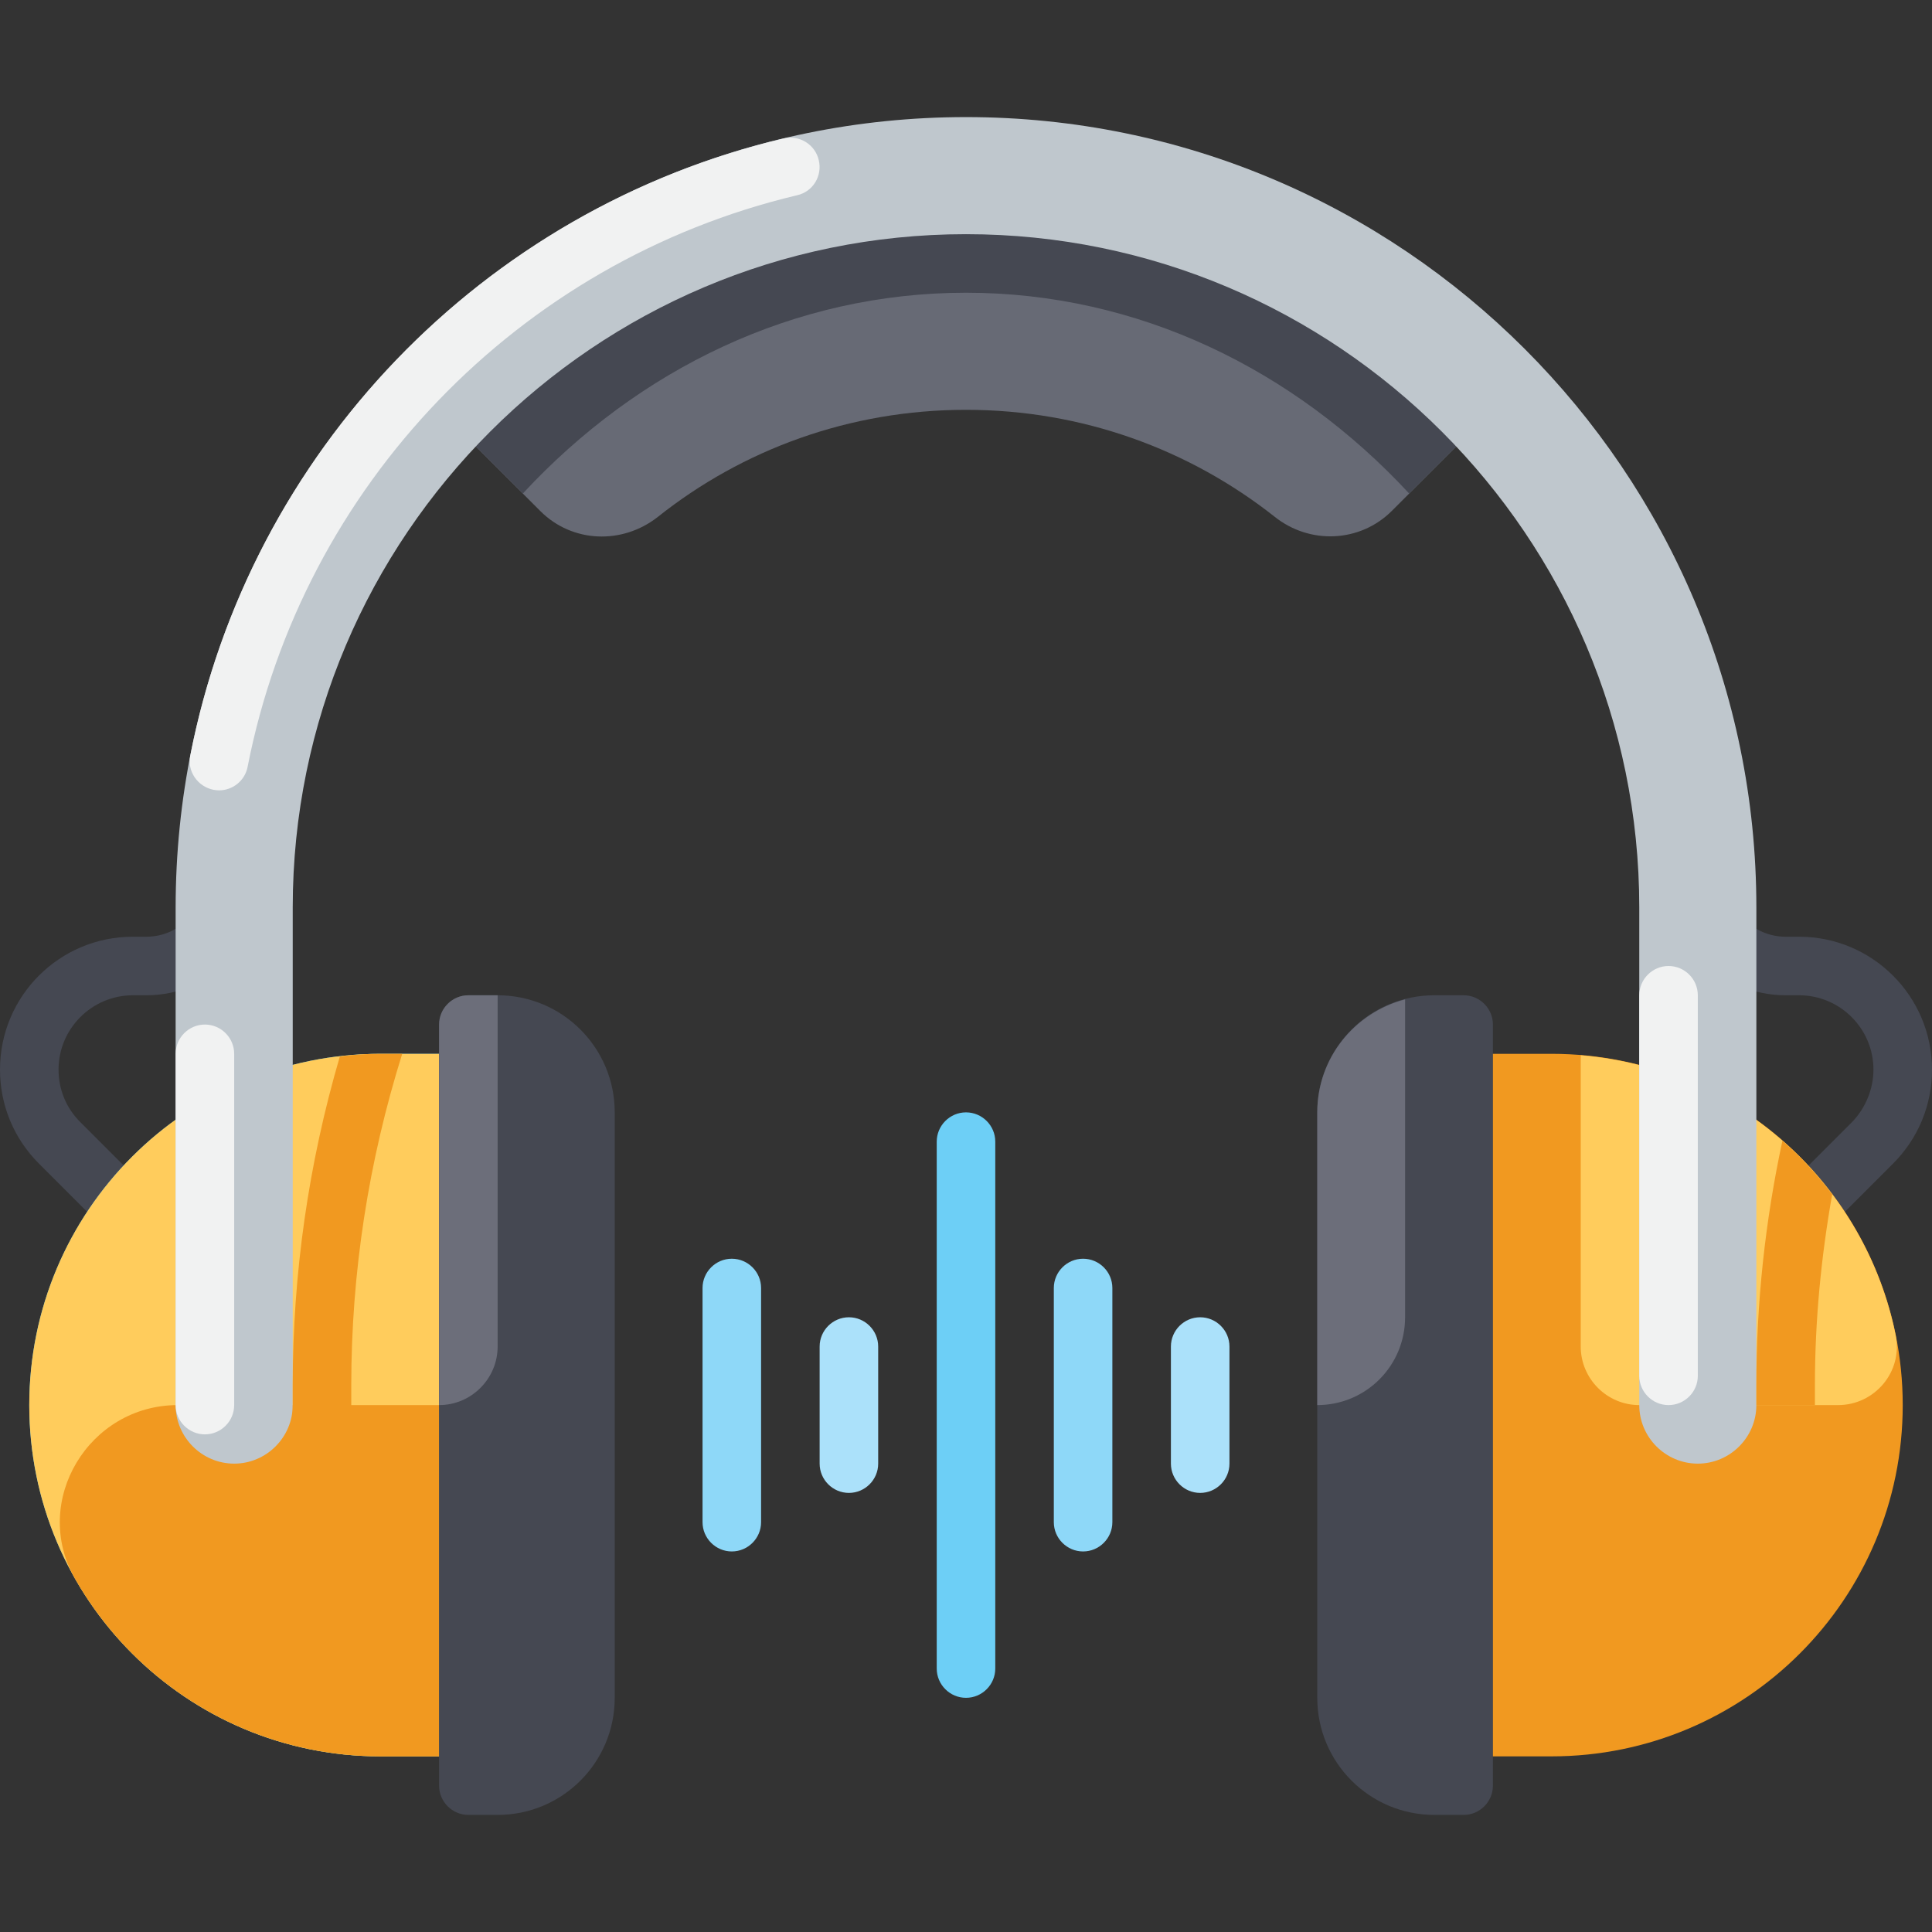
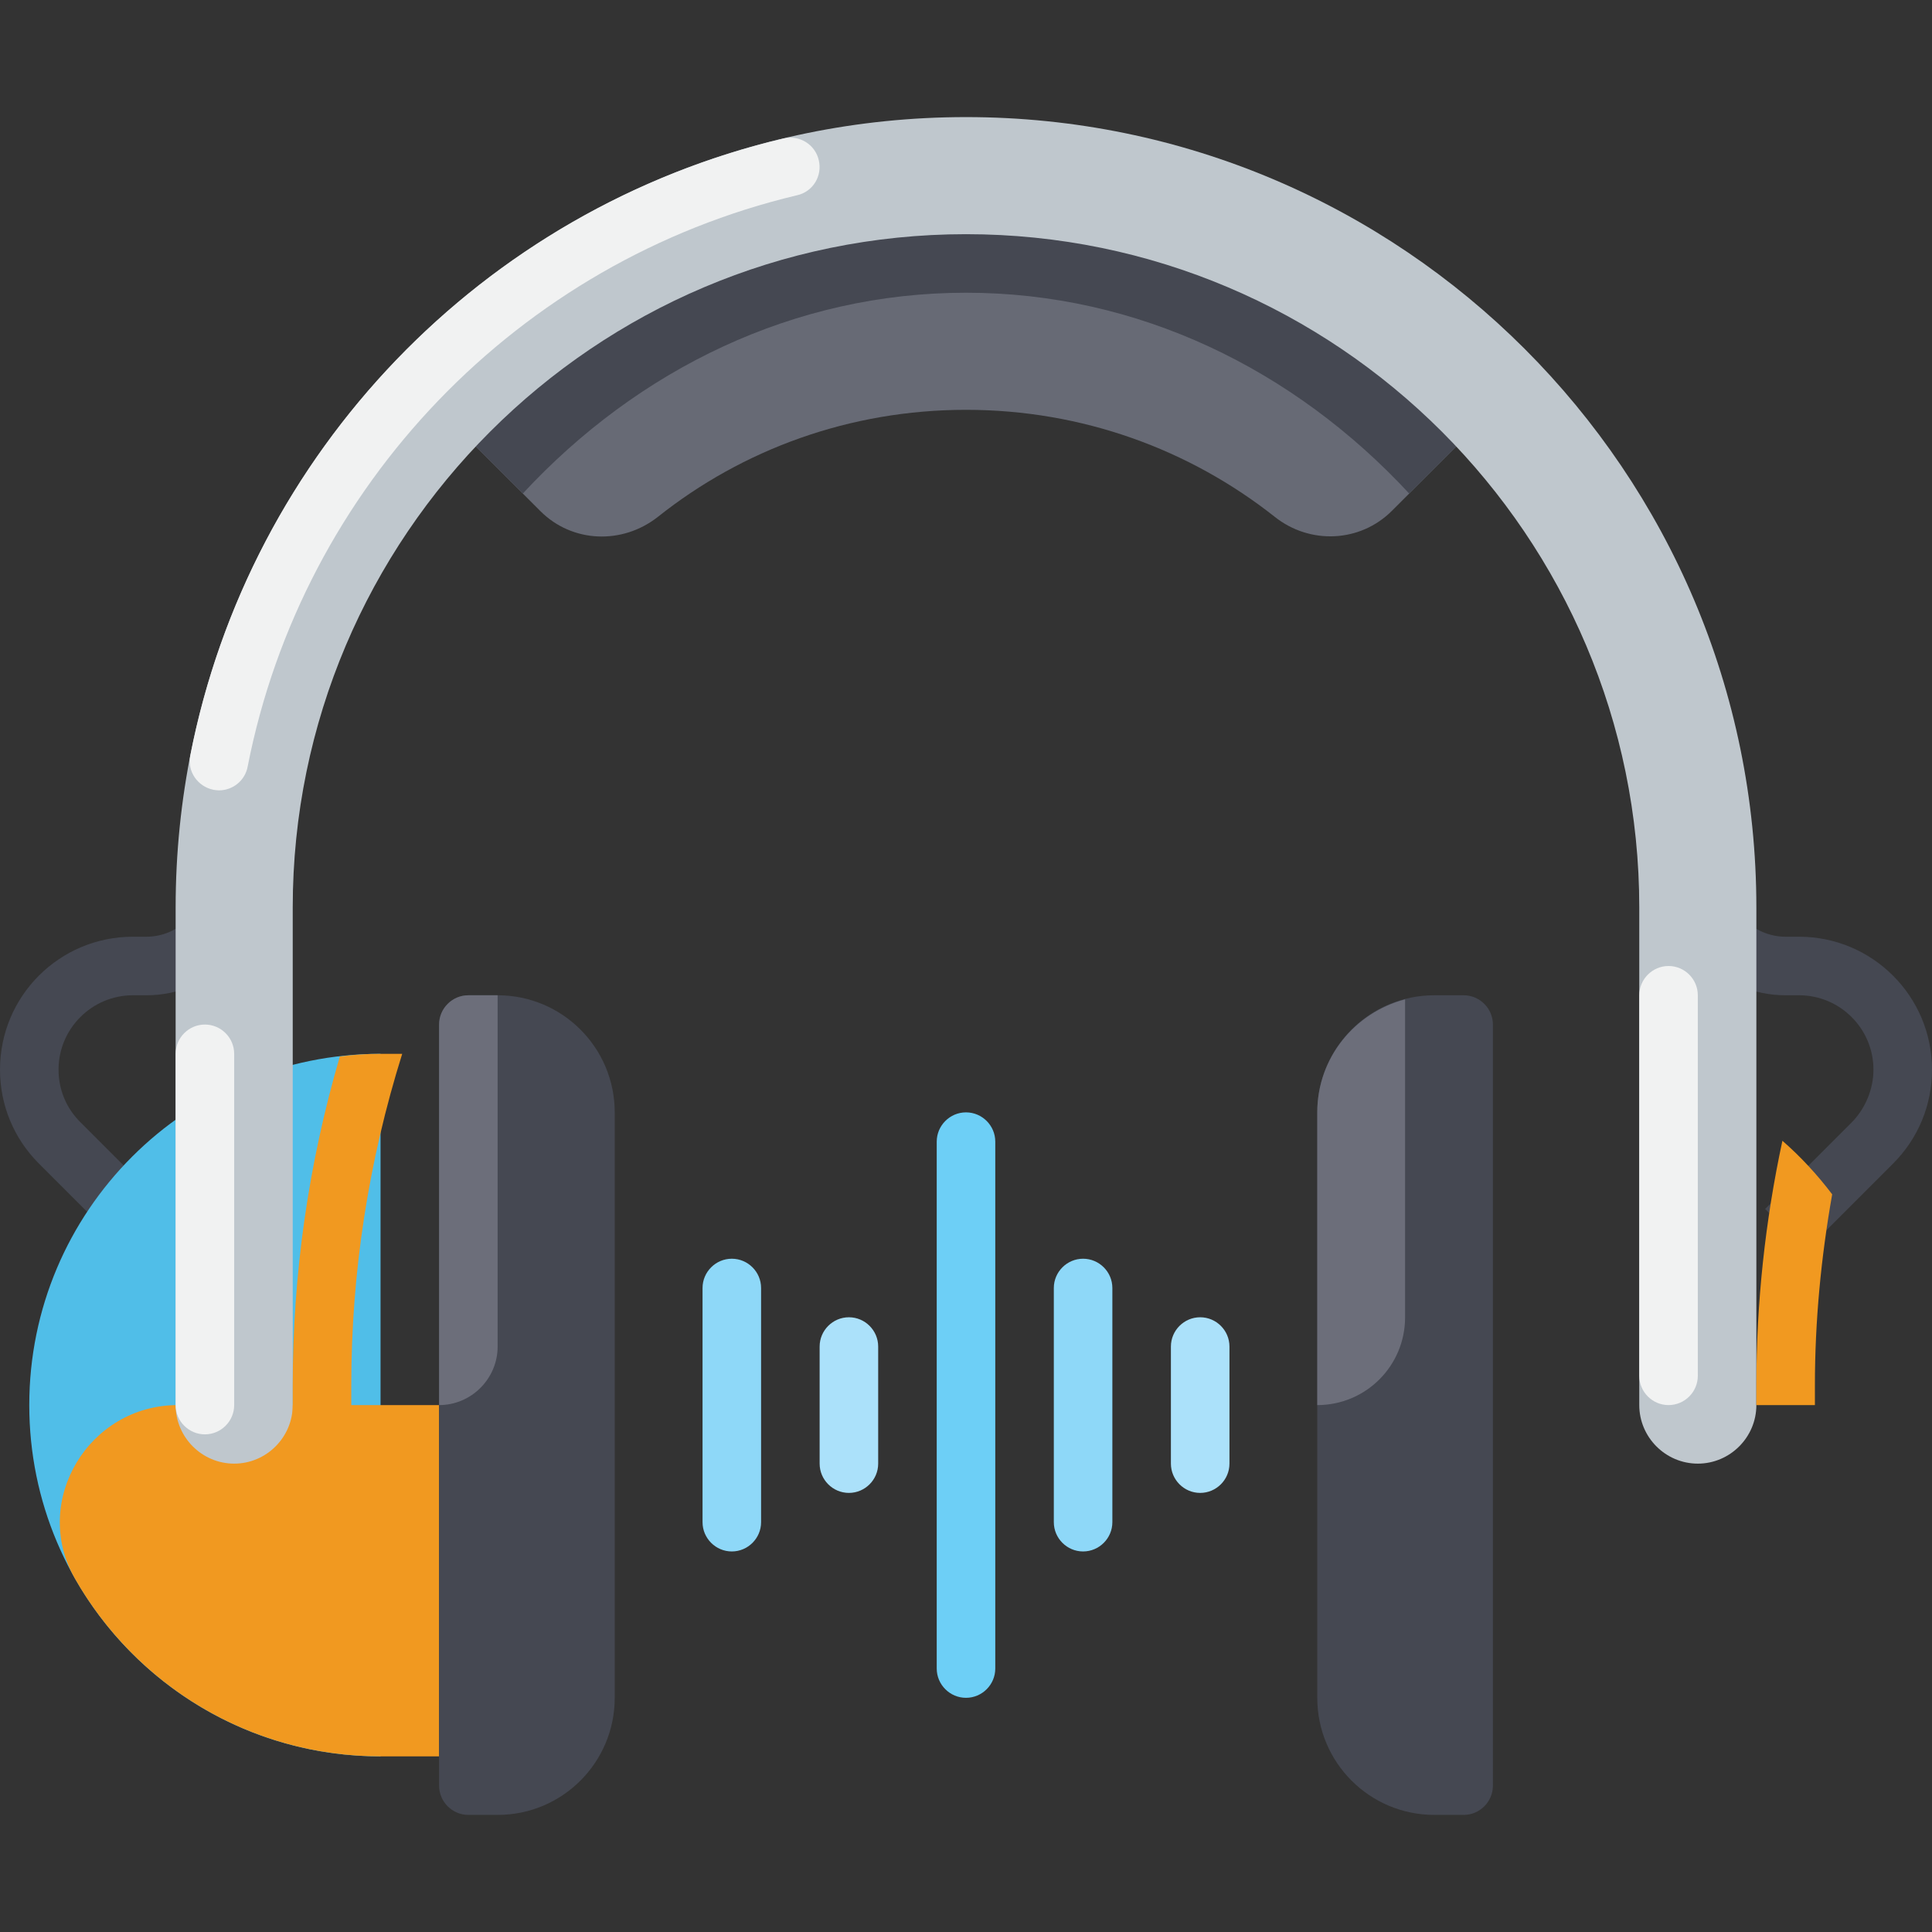
<svg xmlns="http://www.w3.org/2000/svg" version="1.1" id="Layer_1" x="0px" y="0px" viewBox="0 0 66 66" style="enable-background:new 0 0 66 66;" xml:space="preserve">
  <rect x="0" y="0" width="66" height="66" fill="#333333" stroke="none" />
  <style type="text/css">
	.st0{fill:#454852;}
	.st1{fill:#676A75;}
	.st2{fill:#50BEE8;}
	.st3{fill:#FFCC5C;}
	.st4{fill:#F19920;}
	.st5{fill:#6C6E7A;}
	.st6{fill:#BFC7CD;}
	.st7{fill:#F1F2F2;}
	.st8{fill:#6DCFF6;}
	.st9{fill:#8ED8F8;}
	.st10{fill:#ABE1FA;}
	.st11{fill:#4B4D58;}
	.st12{fill:#2D3242;}
	.st13{fill:#A5A5A6;}
	.st14{fill:#D0DAE6;}
	.st15{fill:#FFEDAA;}
	.st16{fill:#FFFCD5;}
	.st17{fill:#E2ECF1;}
	.st18{fill:#A7C873;}
	.st19{fill:#FFFFFF;}
	.st20{fill:#E1F4FD;}
	.st21{fill:#C9C9C9;}
	.st22{fill:#FBAC38;}
	.st23{fill:#F15642;}
	.st24{fill:#3C5366;}
	.st25{opacity:0.5;}
	.st26{fill:#E2E8F0;}
	.st27{fill:#BFCBD8;}
	.st28{opacity:0.8;}
	.st29{fill:#ABBBC9;}
	.st30{fill:#969798;}
	.st31{fill:#869CAD;}
	.st32{fill:#DAE0E8;}
	.st33{fill:#D27C2B;}
	.st34{fill:#B86328;}
	.st35{fill:#62656F;}
	.st36{fill:#A05223;}
	.st37{fill:#FFFBCC;}
	.st38{fill:#C7EAFB;}
	.st39{clip-path:url(#SVGID_2_);}
	.st40{fill:#797C89;}
	.st41{opacity:0.7;}
	.st42{fill:#545662;}
	.st43{fill:#8F919B;}
	.st44{fill:#27AAE1;}
	.st45{fill:#72C6EF;}
	.st46{fill:#EF403A;}
	.st47{fill:#CE2B34;}
	.st48{fill:#F26D63;}
	.st49{fill:#EEF1F9;}
	.st50{fill:#E9EFF8;}
	.st51{fill:#009ED1;}
</style>
  <g>
    <g>
      <path class="st0" d="M61.71,42.71l-1.41-1.41l2.96-2.96C63.73,37.86,64,37.2,64,36.54c0-1.4-1.14-2.54-2.54-2.54H61    c-2.21,0-4-1.79-4-4h2c0,1.1,0.9,2,2,2h0.46c2.5,0,4.54,2.03,4.54,4.54c0,1.21-0.47,2.35-1.33,3.21L61.71,42.71z" />
    </g>
    <g>
      <path class="st0" d="M4.29,42.71l-2.96-2.96C0.47,38.89,0,37.75,0,36.54C0,34.03,2.03,32,4.54,32H5c1.1,0,2-0.9,2-2h2    c0,2.21-1.79,4-4,4H4.54C3.14,34,2,35.14,2,36.54c0,0.68,0.26,1.31,0.74,1.79l2.96,2.96L4.29,42.71z" />
    </g>
    <g>
      <path class="st1" d="M51.17,13.83l-3.62,3.62c-1.09,1.09-2.81,1.16-4.01,0.2C40.64,15.36,36.98,14,33,14s-7.64,1.36-10.53,3.66    c-1.21,0.95-2.92,0.89-4.01-0.2l-3.62-3.62C19.38,9.01,25.84,6,33,6S46.62,9.01,51.17,13.83z" />
    </g>
    <g>
      <path class="st0" d="M33,10c5.87,0,11.2,2.61,15.14,6.86l3.03-3.03C46.62,9.01,40.16,6,33,6s-13.62,3.01-18.17,7.83l3.03,3.03    C21.8,12.61,27.13,10,33,10z" />
    </g>
    <g>
-       <path class="st2" d="M13,36C6.37,36,1,41.37,1,48s5.37,12,12,12h2V36H13z" />
+       <path class="st2" d="M13,36C6.37,36,1,41.37,1,48s5.37,12,12,12V36H13z" />
    </g>
    <g>
-       <path class="st3" d="M13,36C6.37,36,1,41.37,1,48s5.37,12,12,12h2V36H13z" />
-     </g>
+       </g>
    <g>
      <path class="st4" d="M6.07,48H15v12h-2c-4.48,0-8.38-2.45-10.45-6.09C1.06,51.27,3.04,48,6.07,48z" />
    </g>
    <g>
      <path class="st0" d="M17,62h-1c-0.55,0-1-0.45-1-1V35c0-0.55,0.45-1,1-1h1c2.21,0,4,1.79,4,4v20C21,60.21,19.21,62,17,62z" />
    </g>
    <g>
      <path class="st0" d="M49,62h1c0.55,0,1-0.45,1-1V35c0-0.55-0.45-1-1-1h-1c-2.21,0-4,1.79-4,4v20C45,60.21,46.79,62,49,62z" />
    </g>
    <g>
-       <path class="st4" d="M53,36c6.63,0,12,5.37,12,12s-5.37,12-12,12h-2V36H53z" />
-     </g>
+       </g>
    <g>
      <path class="st5" d="M15,35v13h0c1.1,0,2-0.9,2-2V34h-1C15.45,34,15,34.45,15,35z" />
    </g>
    <g>
      <path class="st5" d="M48,45V34.14c-1.72,0.45-3,2-3,3.86v10h0C46.66,48,48,46.66,48,45z" />
    </g>
    <g>
-       <path class="st3" d="M54,36.05V46c0,1.1,0.9,2,2,2h6.79c1.26,0,2.22-1.15,1.97-2.38C63.72,40.45,59.36,36.49,54,36.05z" />
-     </g>
+       </g>
    <g>
      <path class="st6" d="M33,4C18.11,4,6,16.11,6,31v17c0,1.1,0.9,2,2,2s2-0.9,2-2V31C10,18.32,20.32,8,33,8s23,10.32,23,23v17    c0,1.1,0.9,2,2,2s2-0.9,2-2V31C60,16.11,47.89,4,33,4z" />
    </g>
    <g>
      <path class="st7" d="M57,48c-0.55,0-1-0.45-1-1V34c0-0.55,0.45-1,1-1s1,0.45,1,1v13C58,47.55,57.55,48,57,48z" />
    </g>
    <g>
      <path class="st7" d="M7.48,27c-0.06,0-0.13-0.01-0.19-0.02c-0.54-0.11-0.9-0.63-0.79-1.17C8.53,15.44,16.48,7.16,26.77,4.73    c0.54-0.13,1.08,0.21,1.2,0.74c0.13,0.54-0.2,1.08-0.74,1.2c-9.52,2.26-16.89,9.92-18.77,19.52C8.37,26.67,7.95,27,7.48,27z" />
    </g>
    <g>
      <path class="st7" d="M7,49c-0.55,0-1-0.45-1-1V36c0-0.55,0.45-1,1-1s1,0.45,1,1v12C8,48.55,7.55,49,7,49z" />
    </g>
    <g>
      <path class="st4" d="M13,36c-0.47,0-0.93,0.03-1.39,0.09C10.54,39.74,10,43.51,10,47.32V49h2v-1.68c0-3.85,0.59-7.65,1.74-11.32    H13z" />
    </g>
    <g>
      <path class="st4" d="M60.89,38.97C60.3,41.71,60,44.51,60,47.32V48h2v-0.68c0-2.19,0.21-4.37,0.59-6.52    C62.09,40.14,61.52,39.52,60.89,38.97z" />
    </g>
    <g>
      <path class="st8" d="M33,58c-0.55,0-1-0.45-1-1V39c0-0.55,0.45-1,1-1s1,0.45,1,1v18C34,57.55,33.55,58,33,58z" />
    </g>
    <g>
      <path class="st9" d="M37,53c-0.55,0-1-0.45-1-1v-8c0-0.55,0.45-1,1-1s1,0.45,1,1v8C38,52.55,37.55,53,37,53z" />
    </g>
    <g>
      <path class="st9" d="M25,53c-0.55,0-1-0.45-1-1v-8c0-0.55,0.45-1,1-1s1,0.45,1,1v8C26,52.55,25.55,53,25,53z" />
    </g>
    <g>
      <path class="st10" d="M29,51c-0.55,0-1-0.45-1-1v-4c0-0.55,0.45-1,1-1s1,0.45,1,1v4C30,50.55,29.55,51,29,51z" />
    </g>
    <g>
      <path class="st10" d="M41,51c-0.55,0-1-0.45-1-1v-4c0-0.55,0.45-1,1-1s1,0.45,1,1v4C42,50.55,41.55,51,41,51z" />
    </g>
  </g>
</svg>